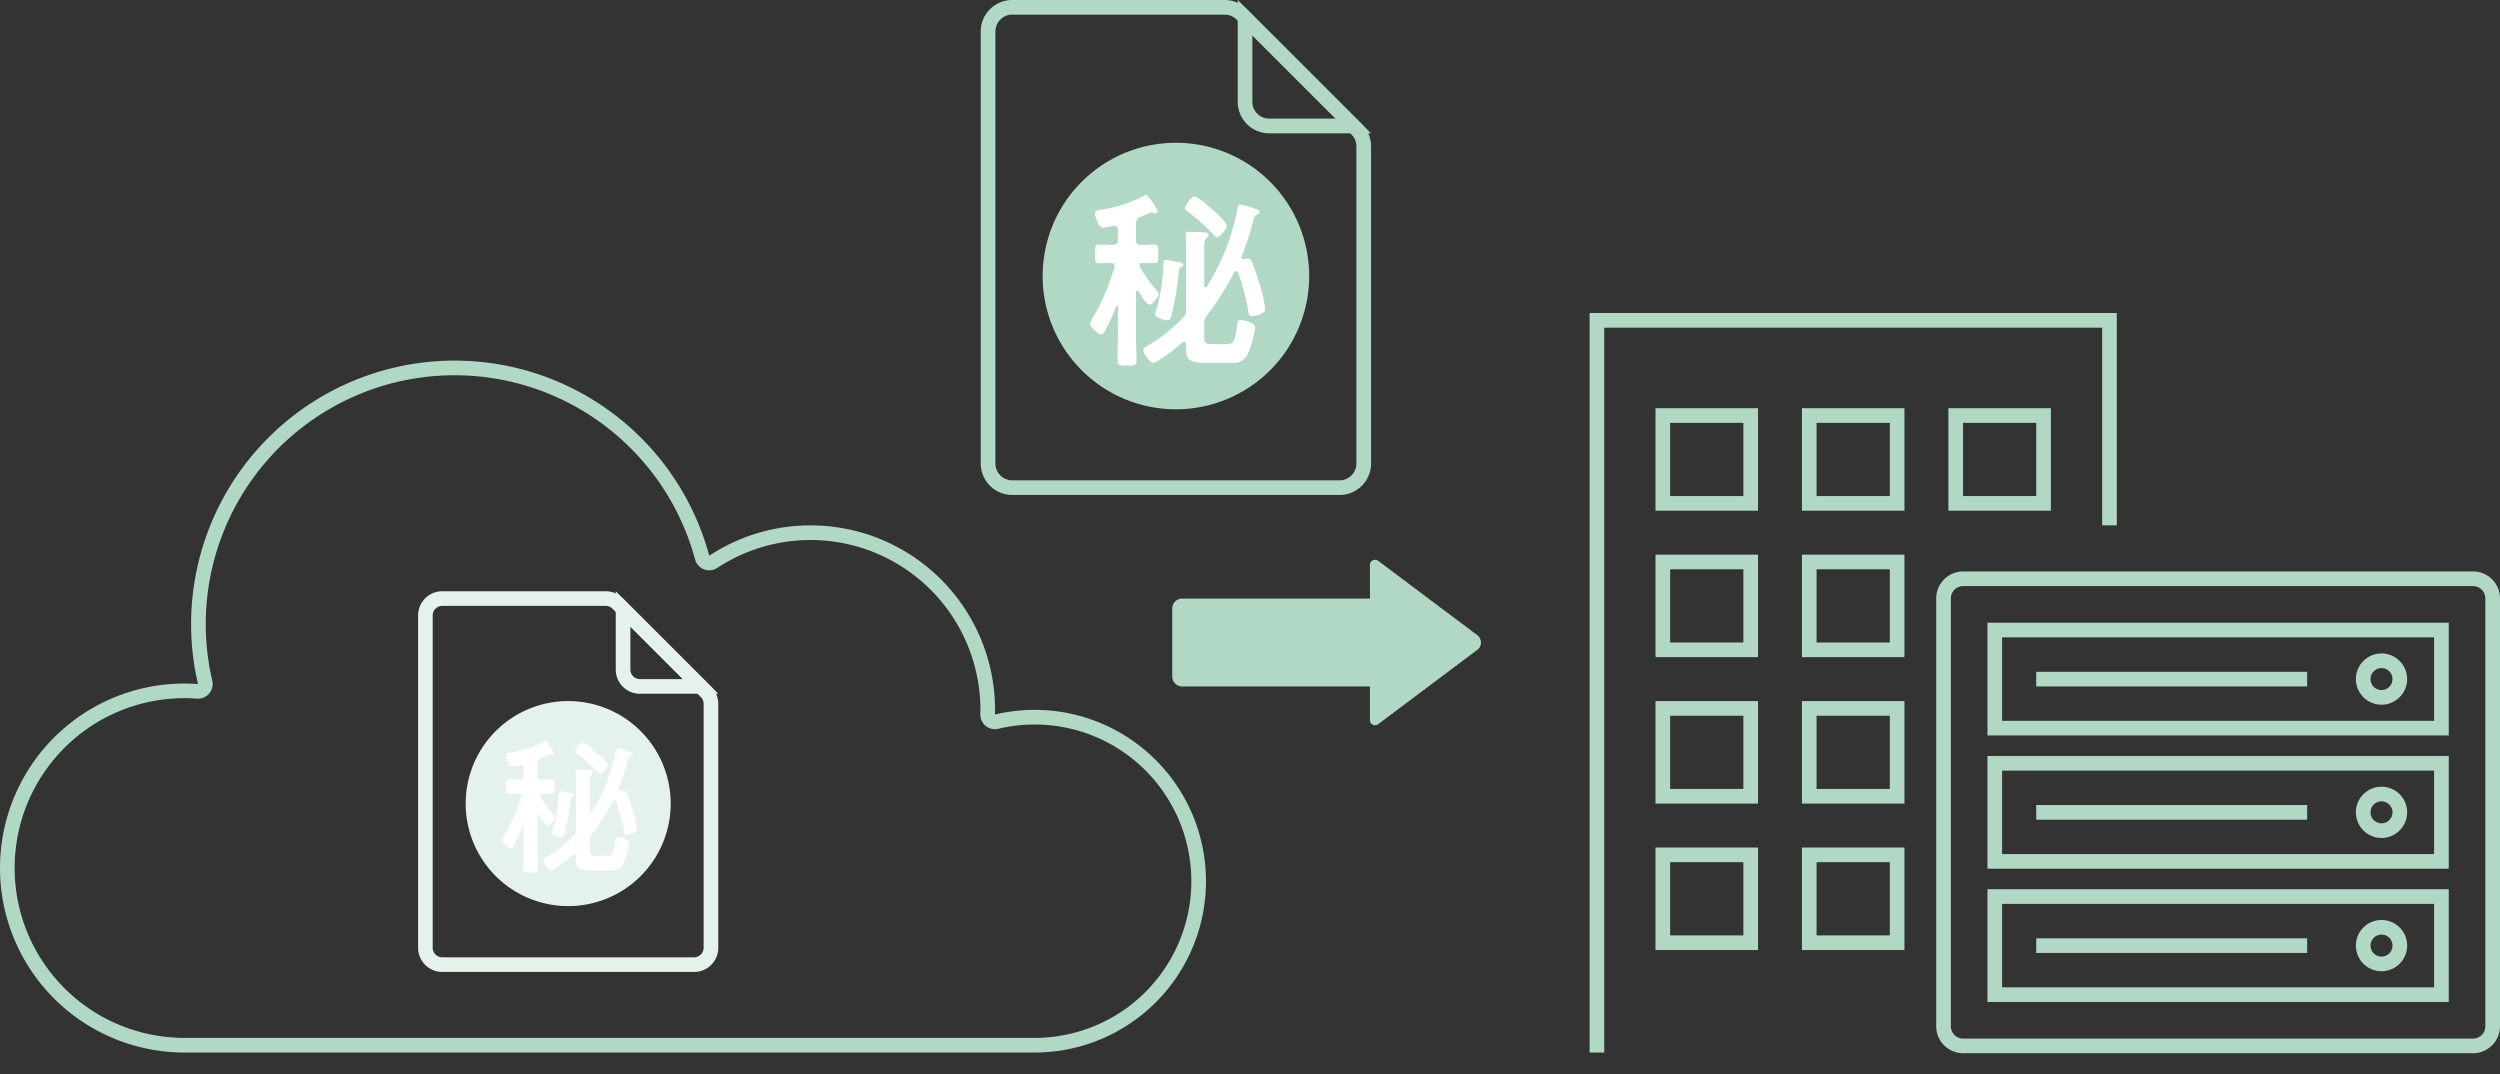
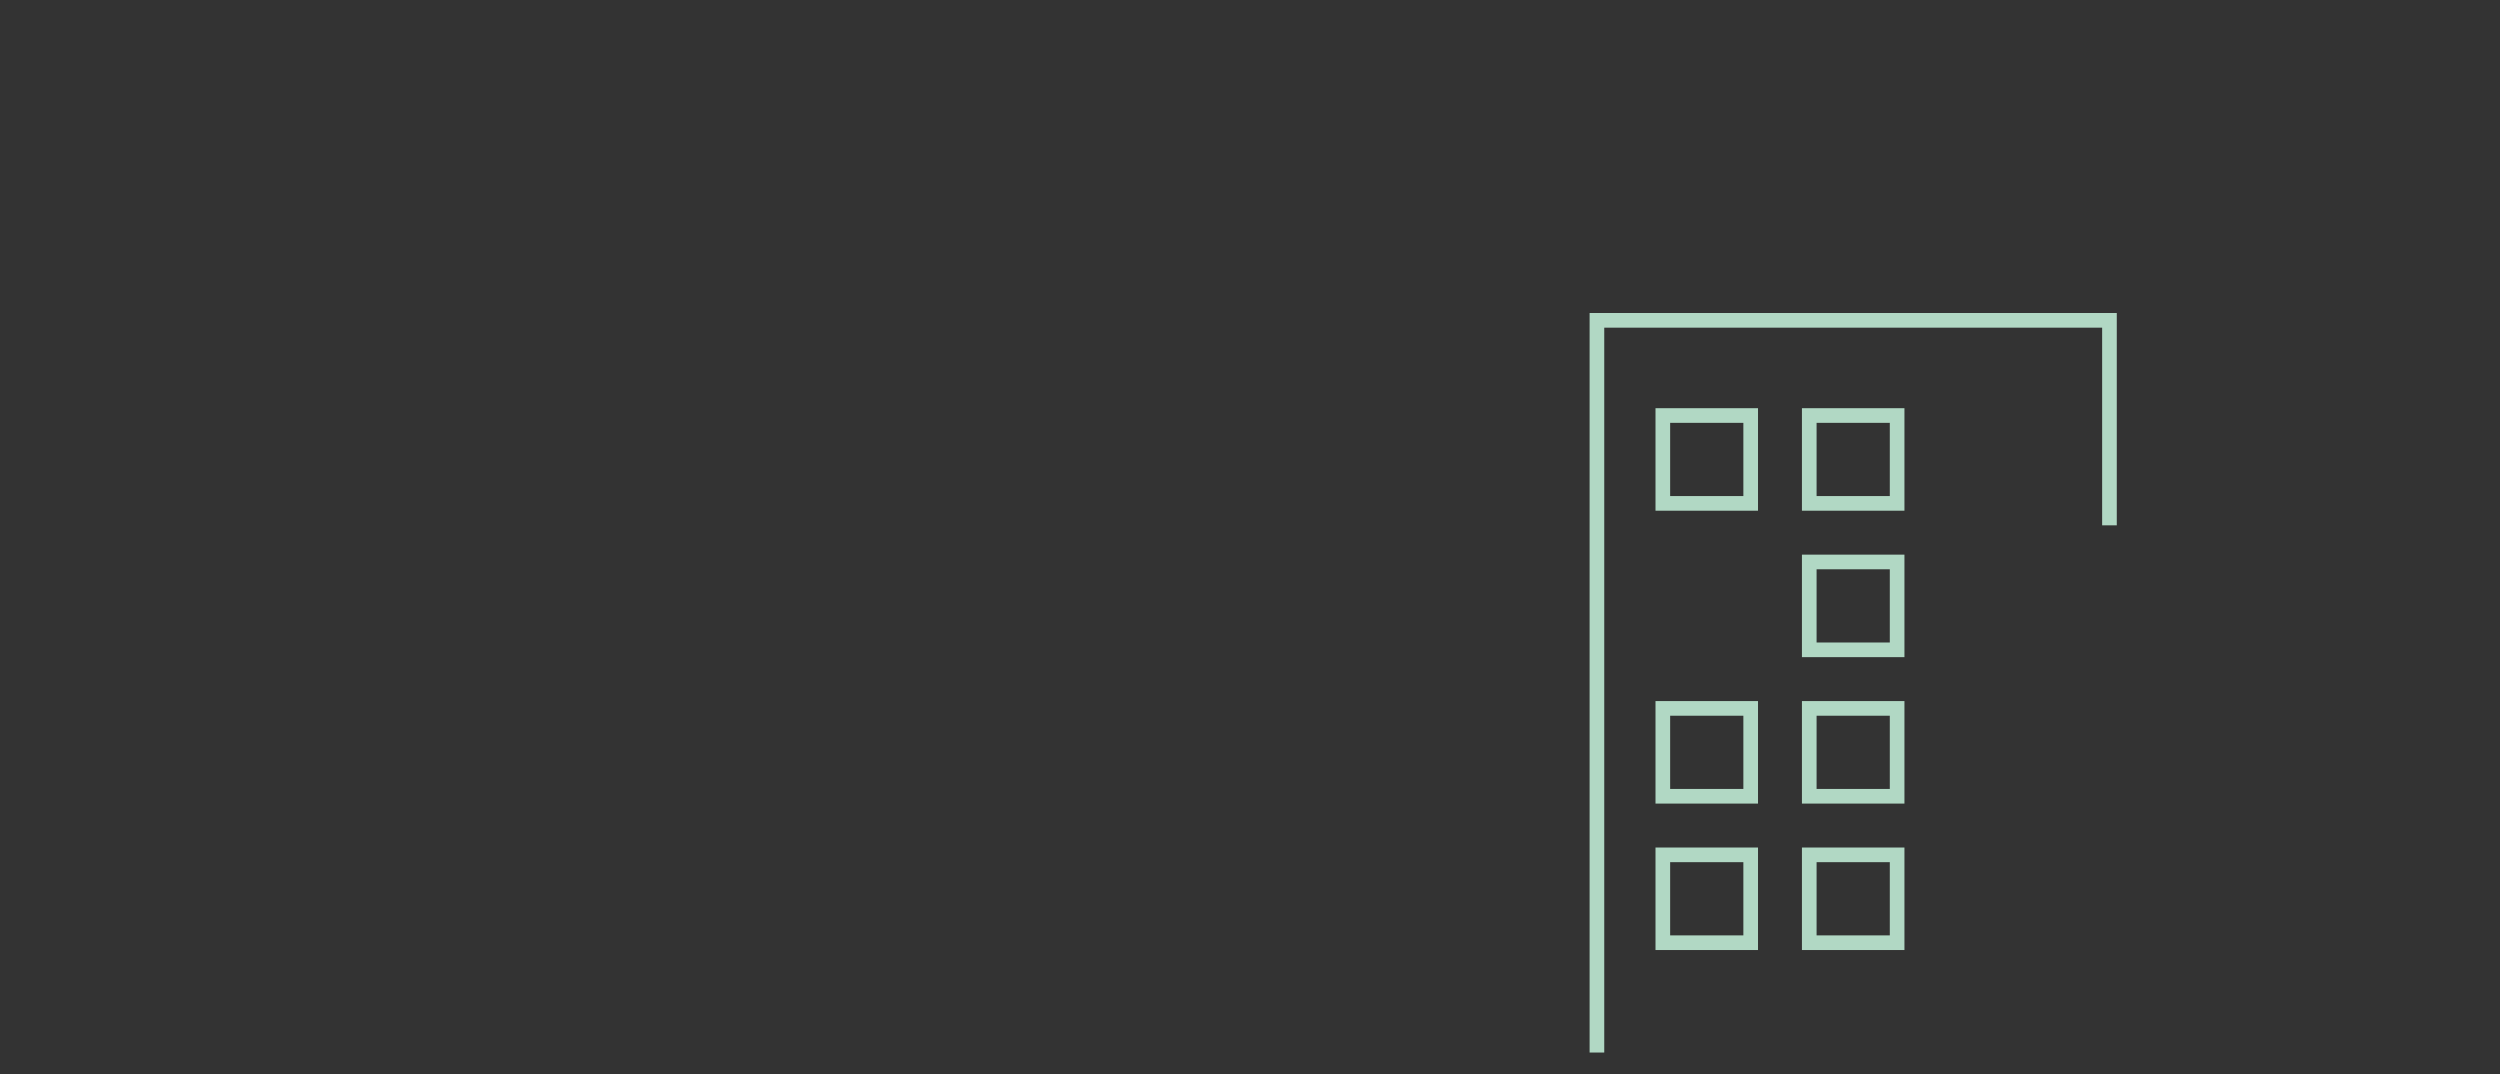
<svg xmlns="http://www.w3.org/2000/svg" id="グループ_586" data-name="グループ 586" width="341.438" height="146.75" viewBox="0 0 341.438 146.75">
  <rect x="0" y="0" width="341.438" height="146.75" fill="#333333" stroke="none" />
  <defs>
    <clipPath id="clip-path">
-       <rect id="長方形_1250" data-name="長方形 1250" width="341.438" height="146.75" fill="none" />
-     </clipPath>
+       </clipPath>
    <clipPath id="clip-path-2">
      <path id="パス_668" data-name="パス 668" d="M216.1,40.75v103h46v-72h29v-31Z" fill="none" />
    </clipPath>
  </defs>
  <g id="グループ_581" data-name="グループ 581">
    <g id="グループ_580" data-name="グループ 580" clip-path="url(#clip-path)">
-       <path id="パス_644" data-name="パス 644" d="M171.045,4.828,182.42,16.2h-9.079a2.3,2.3,0,0,1-2.3-2.3V4.828m-2-4.828V13.908a4.3,4.3,0,0,0,4.3,4.3h13.908Z" fill="#b1d8c4" />
      <path id="パス_645" data-name="パス 645" d="M167.265,2a2.285,2.285,0,0,1,1.624.672L184.577,18.36a2.284,2.284,0,0,1,.672,1.624V63.3a2.3,2.3,0,0,1-2.3,2.3H138.245a2.3,2.3,0,0,1-2.3-2.3V4.3a2.3,2.3,0,0,1,2.3-2.3h29.02m0-2h-29.02a4.3,4.3,0,0,0-4.3,4.3V63.3a4.3,4.3,0,0,0,4.3,4.3h44.708a4.3,4.3,0,0,0,4.3-4.3V19.984a4.3,4.3,0,0,0-1.258-3.038L170.3,1.258A4.3,4.3,0,0,0,167.265,0" fill="#b1d8c4" />
      <path id="パス_646" data-name="パス 646" d="M332.438,134.845h-59v-11.4h59Zm2-13.4h-63v15.4h63Z" fill="#b1d8c4" />
      <path id="パス_647" data-name="パス 647" d="M325.256,127.645a1.5,1.5,0,1,1-1.5,1.5,1.5,1.5,0,0,1,1.5-1.5m0-2a3.5,3.5,0,1,0,3.5,3.5,3.5,3.5,0,0,0-3.5-3.5" fill="#b1d8c4" />
      <path id="パス_648" data-name="パス 648" d="M332.438,116.645h-59v-11.4h59Zm2-13.4h-63v15.4h63Z" fill="#b1d8c4" />
      <path id="パス_649" data-name="パス 649" d="M325.256,109.445a1.5,1.5,0,1,1-1.5,1.5,1.5,1.5,0,0,1,1.5-1.5m0-2a3.5,3.5,0,1,0,3.5,3.5,3.5,3.5,0,0,0-3.5-3.5" fill="#b1d8c4" />
      <path id="パス_650" data-name="パス 650" d="M332.438,98.445h-59v-11.4h59Zm2-13.4h-63v15.4h63Z" fill="#b1d8c4" />
-       <path id="パス_651" data-name="パス 651" d="M325.256,91.245a1.5,1.5,0,1,1-1.5,1.5,1.5,1.5,0,0,1,1.5-1.5m0-2a3.5,3.5,0,1,0,3.5,3.5,3.5,3.5,0,0,0-3.5-3.5" fill="#b1d8c4" />
      <path id="パス_652" data-name="パス 652" d="M337.753,80.045a1.687,1.687,0,0,1,1.685,1.685v58.43a1.687,1.687,0,0,1-1.685,1.685h-69.63a1.686,1.686,0,0,1-1.685-1.685V81.73a1.686,1.686,0,0,1,1.685-1.685h69.63m0-2h-69.63a3.685,3.685,0,0,0-3.685,3.685v58.43a3.685,3.685,0,0,0,3.685,3.685h69.63a3.685,3.685,0,0,0,3.685-3.685V81.73a3.685,3.685,0,0,0-3.685-3.685" fill="#b1d8c4" />
      <rect id="長方形_1247" data-name="長方形 1247" width="37" height="2" transform="translate(278.099 91.75)" fill="#b1d8c4" />
      <rect id="長方形_1248" data-name="長方形 1248" width="37" height="2" transform="translate(278.099 109.95)" fill="#b1d8c4" />
      <rect id="長方形_1249" data-name="長方形 1249" width="37" height="2" transform="translate(278.099 128.15)" fill="#b1d8c4" />
      <path id="パス_653" data-name="パス 653" d="M62.1,51.25A34.037,34.037,0,0,1,94.932,76.41a2,2,0,0,0,3.031,1.152A23.2,23.2,0,0,1,133.9,96.95c0,.118,0,.234-.008.351l-.008.237a2,2,0,0,0,2.461,1.995A21.4,21.4,0,1,1,141.3,141.75H25.2a23.2,23.2,0,1,1,0-46.4c.5,0,1.045.022,1.7.069.049,0,.1.005.144.005a2,2,0,0,0,1.949-2.452A33.987,33.987,0,0,1,62.1,51.25m0-2A35.989,35.989,0,0,0,27.043,93.424c-.609-.044-1.223-.074-1.843-.074a25.2,25.2,0,1,0,0,50.4H141.3a23.4,23.4,0,1,0-5.417-46.163c.006-.212.017-.423.017-.637A25.2,25.2,0,0,0,96.864,75.891,36.01,36.01,0,0,0,62.1,49.25" fill="#b1d8c4" />
      <path id="パス_654" data-name="パス 654" d="M201.755,86.741,188.22,76.59a.7.7,0,0,0-1.12.56v4.6H161.457a1.356,1.356,0,0,0-1.357,1.357v9.286a1.357,1.357,0,0,0,1.357,1.357H187.1v4.6a.7.7,0,0,0,1.12.56l13.535-10.151a1.261,1.261,0,0,0,0-2.017" fill="#b1d8c4" />
    </g>
  </g>
  <g id="グループ_583" data-name="グループ 583">
    <g id="グループ_582" data-name="グループ 582" clip-path="url(#clip-path-2)">
      <path id="パス_655" data-name="パス 655" d="M287.1,144.75h-68v-100h68Zm2-102h-72v104h72Z" fill="#b1d8c4" />
      <path id="パス_656" data-name="パス 656" d="M238.1,67.75h-10v-10h10Zm2-12h-14v14h14Z" fill="#b1d8c4" />
-       <path id="パス_657" data-name="パス 657" d="M278.1,67.75h-10v-10h10Zm2-12h-14v14h14Z" fill="#b1d8c4" />
      <path id="パス_658" data-name="パス 658" d="M258.1,67.75h-10v-10h10Zm2-12h-14v14h14Z" fill="#b1d8c4" />
-       <path id="パス_659" data-name="パス 659" d="M238.1,87.75h-10v-10h10Zm2-12h-14v14h14Z" fill="#b1d8c4" />
      <path id="パス_660" data-name="パス 660" d="M278.1,85.75h-10v-10h10Zm2-12h-14v14h14Z" fill="#b1d8c4" />
      <path id="パス_661" data-name="パス 661" d="M258.1,87.75h-10v-10h10Zm2-12h-14v14h14Z" fill="#b1d8c4" />
      <path id="パス_662" data-name="パス 662" d="M238.1,107.75h-10v-10h10Zm2-12h-14v14h14Z" fill="#b1d8c4" />
      <path id="パス_663" data-name="パス 663" d="M278.1,105.75h-10v-10h10Zm2-12h-14v14h14Z" fill="#b1d8c4" />
      <path id="パス_664" data-name="パス 664" d="M258.1,107.75h-10v-10h10Zm2-12h-14v14h14Z" fill="#b1d8c4" />
      <path id="パス_665" data-name="パス 665" d="M238.1,127.75h-10v-10h10Zm2-12h-14v14h14Z" fill="#b1d8c4" />
      <path id="パス_666" data-name="パス 666" d="M278.1,125.75h-10v-10h10Zm2-12h-14v14h14Z" fill="#b1d8c4" />
      <path id="パス_667" data-name="パス 667" d="M258.1,127.75h-10v-10h10Zm2-12h-14v14h14Z" fill="#b1d8c4" />
    </g>
  </g>
  <g id="グループ_585" data-name="グループ 585">
    <g id="グループ_584" data-name="グループ 584" clip-path="url(#clip-path)">
      <path id="パス_669" data-name="パス 669" d="M178.8,37.7a18.2,18.2,0,1,1-18.2-18.2,18.2,18.2,0,0,1,18.2,18.2" fill="#b1d8c4" />
      <path id="パス_670" data-name="パス 670" d="M155.331,39.685c-.131,0-.157.1-.183.208v5.8c0,1.144.079,2.288.079,3.432,0,.78-.235.806-1.3.806s-1.3-.026-1.3-.806c0-1.144.052-2.288.052-3.432V41.9c0-.13-.077-.156-.1-.156a.12.12,0,0,0-.13.078,24.761,24.761,0,0,1-1.482,3.276c-.13.234-.286.572-.6.572-.364,0-1.482-1.014-1.482-1.456a2.5,2.5,0,0,1,.416-.884,31.556,31.556,0,0,0,2.887-6.76c0-.078.025-.13.025-.208a.436.436,0,0,0-.494-.442c-.52,0-1.04.026-1.56.026-.624,0-.6-.312-.6-1.248,0-.988-.026-1.3.624-1.3.6,0,1.2.078,1.795.052.493,0,.7-.208.7-.7V31.391c0-.312-.13-.572-.468-.572a.386.386,0,0,0-.182.026,8.545,8.545,0,0,1-1.378.26c-.624,0-1.118-1.612-1.118-1.976s.234-.416,1.014-.52a18.1,18.1,0,0,0,5.591-1.82.768.768,0,0,1,.389-.182c.312,0,1.56,2.028,1.56,2.262a.256.256,0,0,1-.233.26.612.612,0,0,1-.234-.052,1.817,1.817,0,0,0-.312-.078,9.9,9.9,0,0,0-1.144.442c-.157.078-.312.13-.365.156a.9.9,0,0,0-.65.962v2.184c0,.494.208.7.728.7.546.026,1.119-.052,1.69-.052.651,0,.624.312.624,1.3,0,.936.027,1.248-.624,1.248-.52,0-1.04-.026-1.534-.026-.234,0-.389.1-.389.338a.493.493,0,0,0,.078.26,18.676,18.676,0,0,0,2.314,3.224.625.625,0,0,1,.234.442c0,.39-.936,1.43-1.274,1.43-.442,0-1.274-1.456-1.482-1.82a.267.267,0,0,0-.182-.1m14.612-4.29a1.679,1.679,0,0,1,.494-.1c.338,0,.468.26.572.52.338.832.728,1.976.988,2.834a20.827,20.827,0,0,1,.806,3.64c0,.572-1.534.91-1.82.91-.39,0-.416-.26-.494-.6a29.538,29.538,0,0,0-1.4-5.356.28.28,0,0,0-.26-.208.353.353,0,0,0-.286.182,37.328,37.328,0,0,1-3.718,5.876,1.682,1.682,0,0,0-.364,1.2v1.248c0,1.327.1,1.457,1.144,1.457h1.716c1.2,0,1.274-.234,1.612-2.445.1-.676.156-.832.546-.832s1.95.286,1.95,1.066a13.963,13.963,0,0,1-1.118,3.771,2.218,2.218,0,0,1-2.262.988h-3.484c-1.378,0-2.6-.1-2.6-1.794a7.306,7.306,0,0,1,.026-.754c-.026-.156-.078-.312-.286-.312a.387.387,0,0,0-.234.1c-.6.546-3.328,2.756-4,2.756-.441,0-1.325-1.326-1.325-1.69,0-.338.572-.624.832-.78a21.485,21.485,0,0,0,4.576-3.667,1.4,1.4,0,0,0,.442-1.2V33.991a12.452,12.452,0,0,0-.078-1.742v-.26c0-.286.155-.338.39-.338.52,0,1.664.052,2.21.1.234.026.546.026.546.338,0,.182-.1.26-.234.364-.338.26-.364.7-.364,1.69v4.862c0,.1.052.234.182.234a.263.263,0,0,0,.182-.1,31.167,31.167,0,0,0,4.186-10.66c.052-.312.078-.546.39-.546a10.15,10.15,0,0,1,1.82.52c.234.078.806.26.806.52,0,.182-.234.286-.39.364-.312.182-.338.312-.442.676a36.885,36.885,0,0,1-1.612,4.966c-.026.078-.052.078-.052.156a.267.267,0,0,0,.286.26Zm-8.528,1.04c-.364.234-.391.26-.416.65a41.011,41.011,0,0,1-.988,5.928c-.1.338-.182.728-.6.728-.364,0-1.664-.364-1.664-.806a2.953,2.953,0,0,1,.208-.754,23.985,23.985,0,0,0,.936-6.084c0-.26,0-.6.364-.6.182,0,1.456.26,1.716.312.182.026.65.1.65.364a.309.309,0,0,1-.208.26m4.836-4.056c-.286,0-.65-.494-1.092-.936a30.526,30.526,0,0,0-2.834-2.47c-.182-.13-.494-.338-.494-.6,0-.286.832-1.534,1.326-1.534.416,0,1.716,1.144,2.08,1.482.442.39,2.34,2,2.34,2.522,0,.364-.91,1.534-1.326,1.534" fill="#fff" />
      <path id="パス_671" data-name="パス 671" d="M86.1,85.578l7.175,7.175H87.4a1.306,1.306,0,0,1-1.305-1.3V85.578m-2-4.828v10.7a3.3,3.3,0,0,0,3.305,3.3H98.1Z" fill="#e5f2eb" />
      <path id="パス_672" data-name="パス 672" d="M82.727,82.75a1.3,1.3,0,0,1,.922.382L95.717,95.2a1.3,1.3,0,0,1,.382.922v33.323a1.306,1.306,0,0,1-1.305,1.3H60.4a1.307,1.307,0,0,1-1.305-1.3V84.055A1.307,1.307,0,0,1,60.4,82.75H82.727m0-2H60.4A3.305,3.305,0,0,0,57.1,84.055v45.39a3.305,3.305,0,0,0,3.305,3.3h34.39a3.3,3.3,0,0,0,3.305-3.3V96.122a3.305,3.305,0,0,0-.968-2.337L85.064,81.718a3.305,3.305,0,0,0-2.337-.968" fill="#e5f2eb" />
      <path id="パス_673" data-name="パス 673" d="M91.6,109.75a14,14,0,1,1-14-14,14,14,0,0,1,14,14" fill="#e5f2eb" />
      <path id="パス_674" data-name="パス 674" d="M73.547,111.276c-.1,0-.12.08-.14.16V115.9c0,.88.06,1.761.06,2.641,0,.6-.18.62-1,.62s-1-.02-1-.62c0-.88.04-1.761.04-2.641v-2.92c0-.1-.06-.12-.08-.12a.091.091,0,0,0-.1.06,18.923,18.923,0,0,1-1.141,2.52c-.1.18-.219.44-.46.44-.28,0-1.14-.78-1.14-1.12a1.919,1.919,0,0,1,.32-.68,24.215,24.215,0,0,0,2.221-5.2c0-.06.02-.1.02-.16a.336.336,0,0,0-.381-.34c-.4,0-.8.02-1.2.02-.48,0-.46-.24-.46-.961,0-.76-.02-1,.48-1,.461,0,.921.06,1.381.04.379,0,.54-.16.54-.54v-1.04c0-.24-.1-.44-.36-.44a.3.3,0,0,0-.14.02,6.63,6.63,0,0,1-1.06.2c-.481,0-.861-1.24-.861-1.52s.18-.321.78-.4a13.913,13.913,0,0,0,4.3-1.4.592.592,0,0,1,.3-.14c.239,0,1.2,1.56,1.2,1.74a.2.2,0,0,1-.18.2.483.483,0,0,1-.181-.041,1.377,1.377,0,0,0-.239-.059,7.419,7.419,0,0,0-.881.34c-.12.06-.24.1-.28.12a.689.689,0,0,0-.5.74v1.68c0,.38.16.54.56.54.42.02.86-.04,1.3-.04.5,0,.481.24.481,1,0,.721.02.961-.481.961-.4,0-.8-.02-1.18-.02-.18,0-.3.08-.3.26a.386.386,0,0,0,.06.2,14.413,14.413,0,0,0,1.781,2.48.479.479,0,0,1,.179.34c0,.3-.719,1.1-.98,1.1-.339,0-.98-1.121-1.14-1.4a.2.2,0,0,0-.14-.08m11.242-3.3a1.3,1.3,0,0,1,.381-.081c.259,0,.36.2.44.4.26.64.56,1.52.76,2.18a16.032,16.032,0,0,1,.62,2.8c0,.44-1.18.7-1.4.7-.3,0-.32-.2-.38-.46a22.792,22.792,0,0,0-1.08-4.121.216.216,0,0,0-.2-.16.271.271,0,0,0-.22.14,28.723,28.723,0,0,1-2.86,4.521,1.294,1.294,0,0,0-.28.92v.96c0,1.02.08,1.12.88,1.12h1.32c.92,0,.98-.18,1.241-1.88.08-.52.12-.64.419-.64s1.5.22,1.5.82a10.742,10.742,0,0,1-.86,2.9,1.707,1.707,0,0,1-1.741.76h-2.68c-1.06,0-2-.08-2-1.38a5.65,5.65,0,0,1,.02-.581c-.02-.12-.06-.24-.22-.24a.3.3,0,0,0-.18.08c-.46.42-2.56,2.121-3.081,2.121-.34,0-1.02-1.02-1.02-1.3,0-.261.44-.481.64-.6a16.5,16.5,0,0,0,3.521-2.82,1.074,1.074,0,0,0,.34-.92v-6.322a9.579,9.579,0,0,0-.06-1.34v-.2c0-.22.12-.26.3-.26.4,0,1.281.04,1.7.08.18.02.42.02.42.26,0,.14-.08.2-.18.28-.26.2-.28.54-.28,1.3v3.741c0,.08.04.18.14.18a.2.2,0,0,0,.14-.08,24,24,0,0,0,3.221-8.2c.04-.24.06-.42.3-.42a7.793,7.793,0,0,1,1.4.4c.18.06.62.2.62.4,0,.14-.18.219-.3.28-.24.14-.26.24-.34.52a28.516,28.516,0,0,1-1.24,3.82c-.02.06-.04.06-.04.12a.206.206,0,0,0,.22.2Zm-6.561.8c-.28.18-.3.2-.32.5a31.455,31.455,0,0,1-.76,4.561c-.08.26-.14.56-.46.56-.28,0-1.281-.28-1.281-.62a2.308,2.308,0,0,1,.161-.58,18.43,18.43,0,0,0,.72-4.681c0-.2,0-.46.28-.46.14,0,1.12.2,1.32.24.14.02.5.08.5.28a.237.237,0,0,1-.16.2m3.721-3.121c-.22,0-.5-.38-.84-.72a23.51,23.51,0,0,0-2.181-1.9c-.14-.1-.38-.261-.38-.461,0-.22.64-1.18,1.021-1.18.319,0,1.32.88,1.6,1.14.34.3,1.8,1.541,1.8,1.941,0,.28-.7,1.18-1.02,1.18" fill="#fff" />
    </g>
  </g>
</svg>